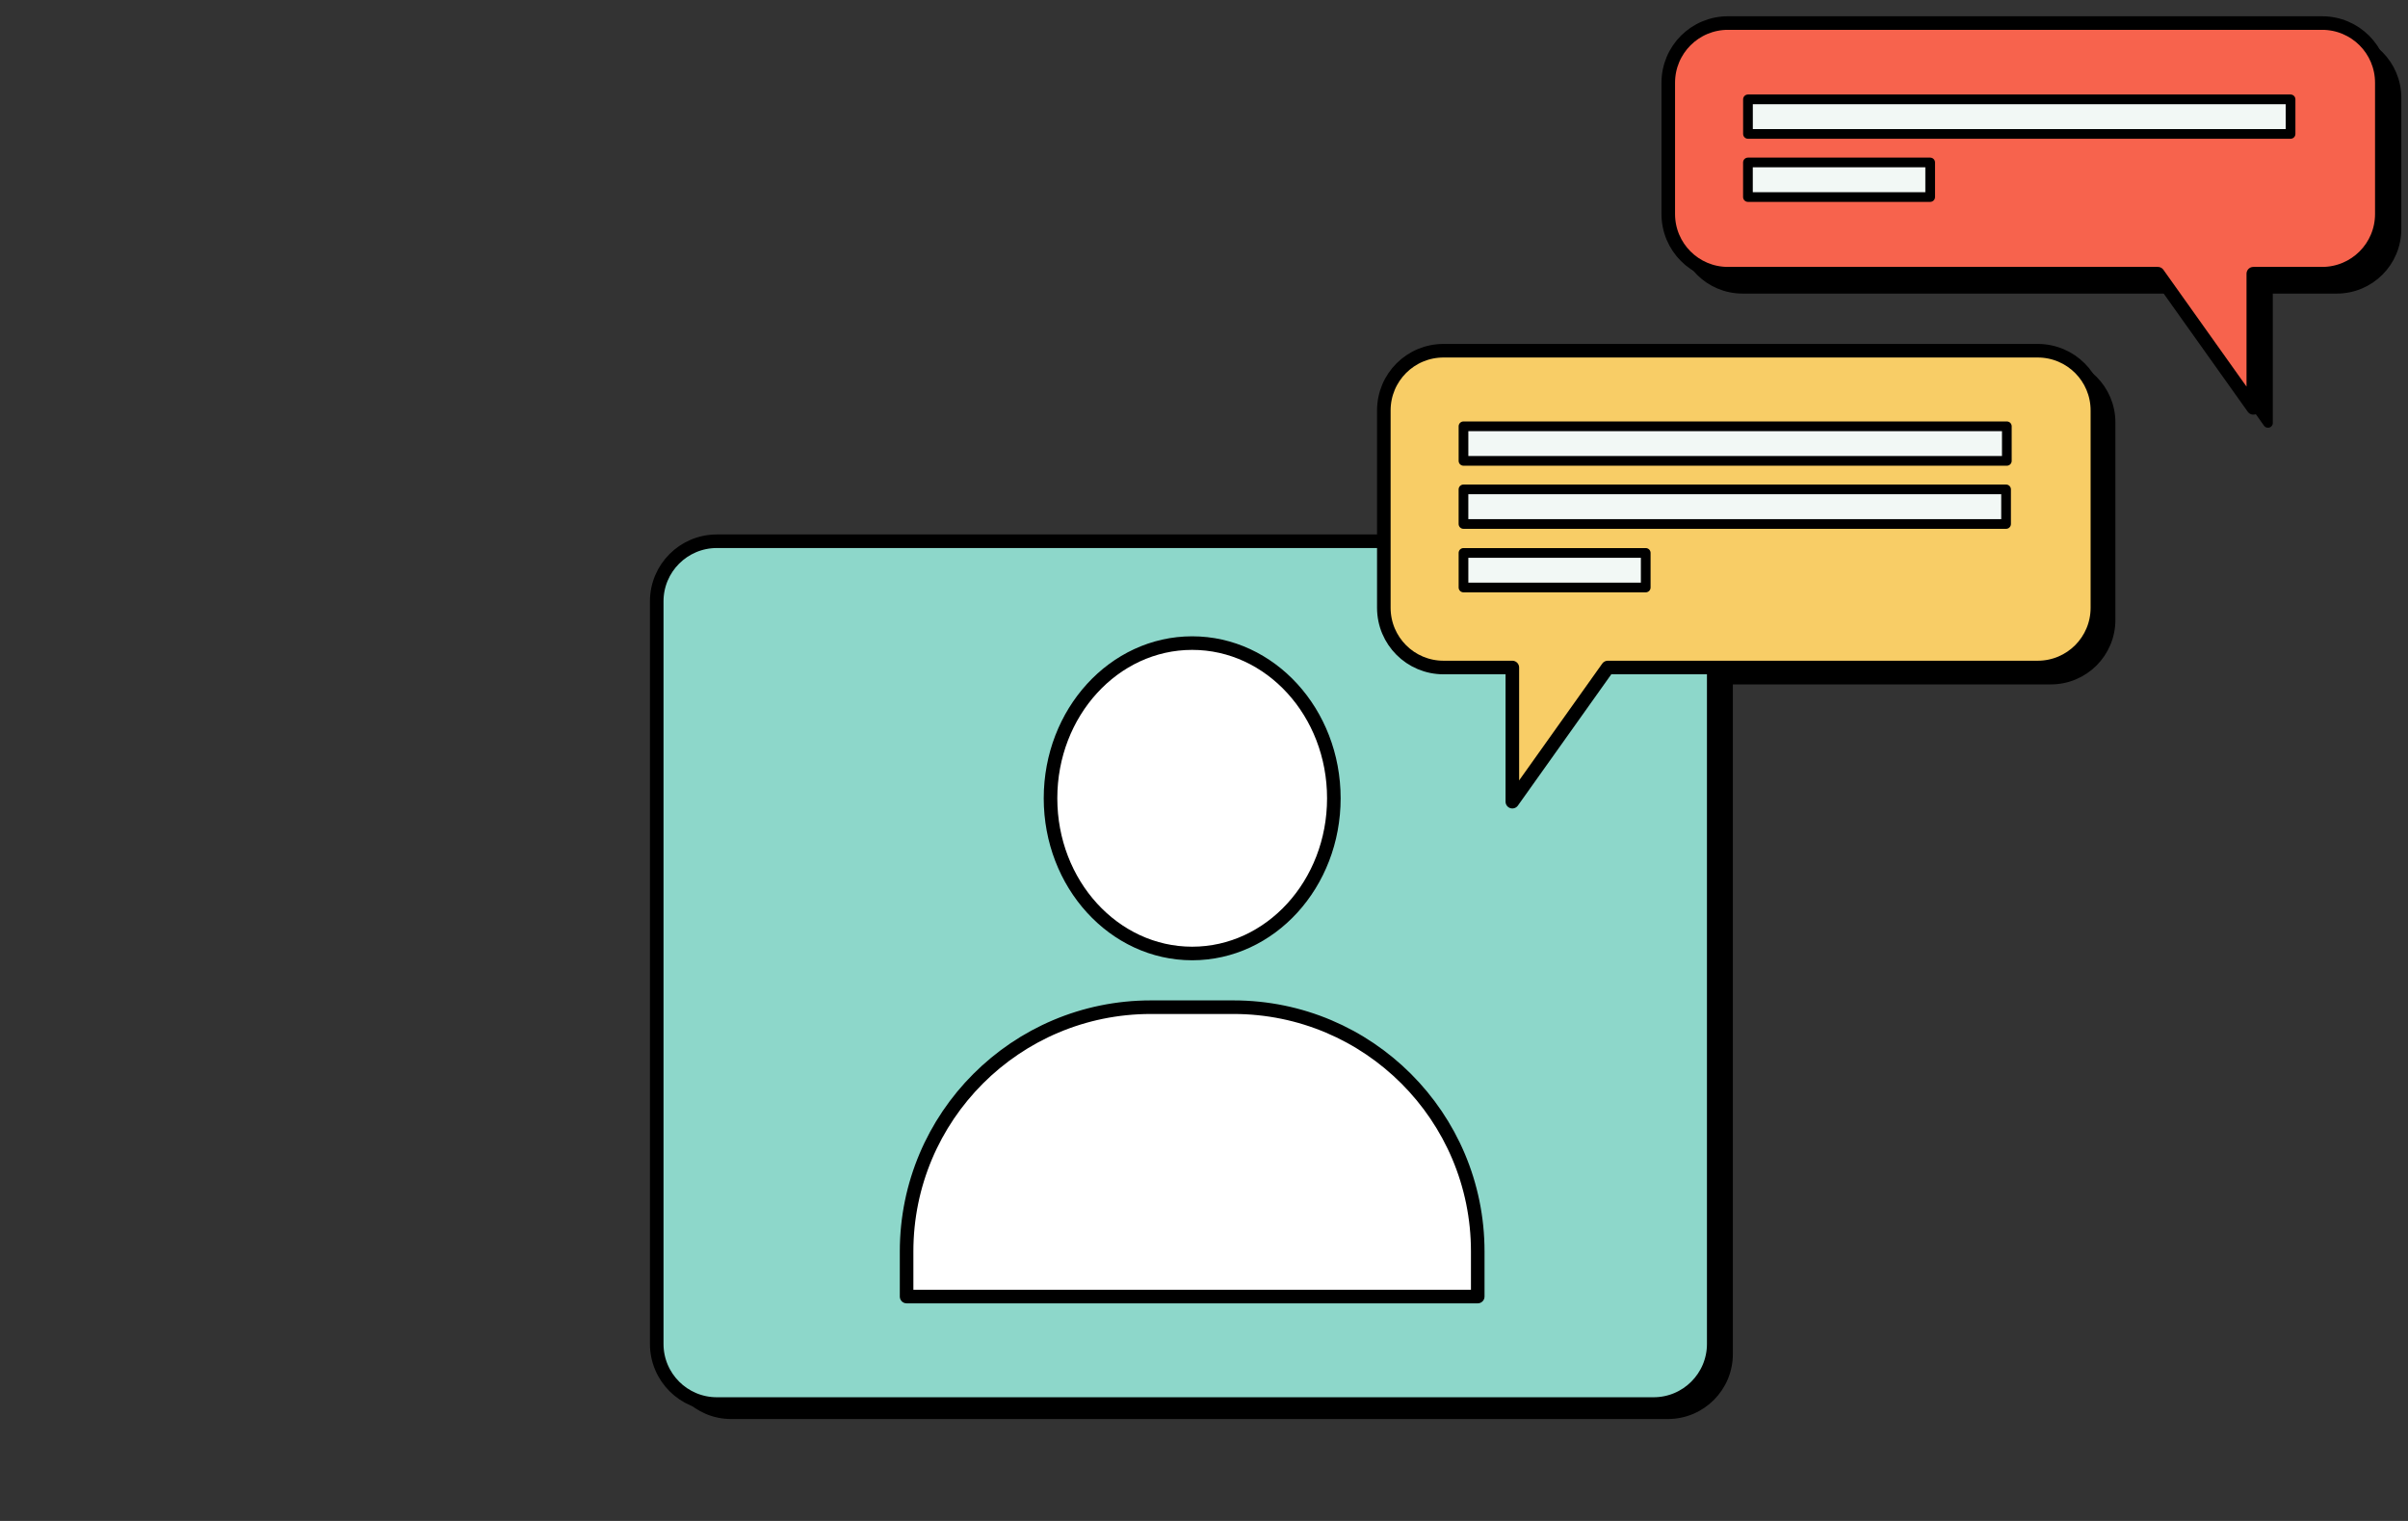
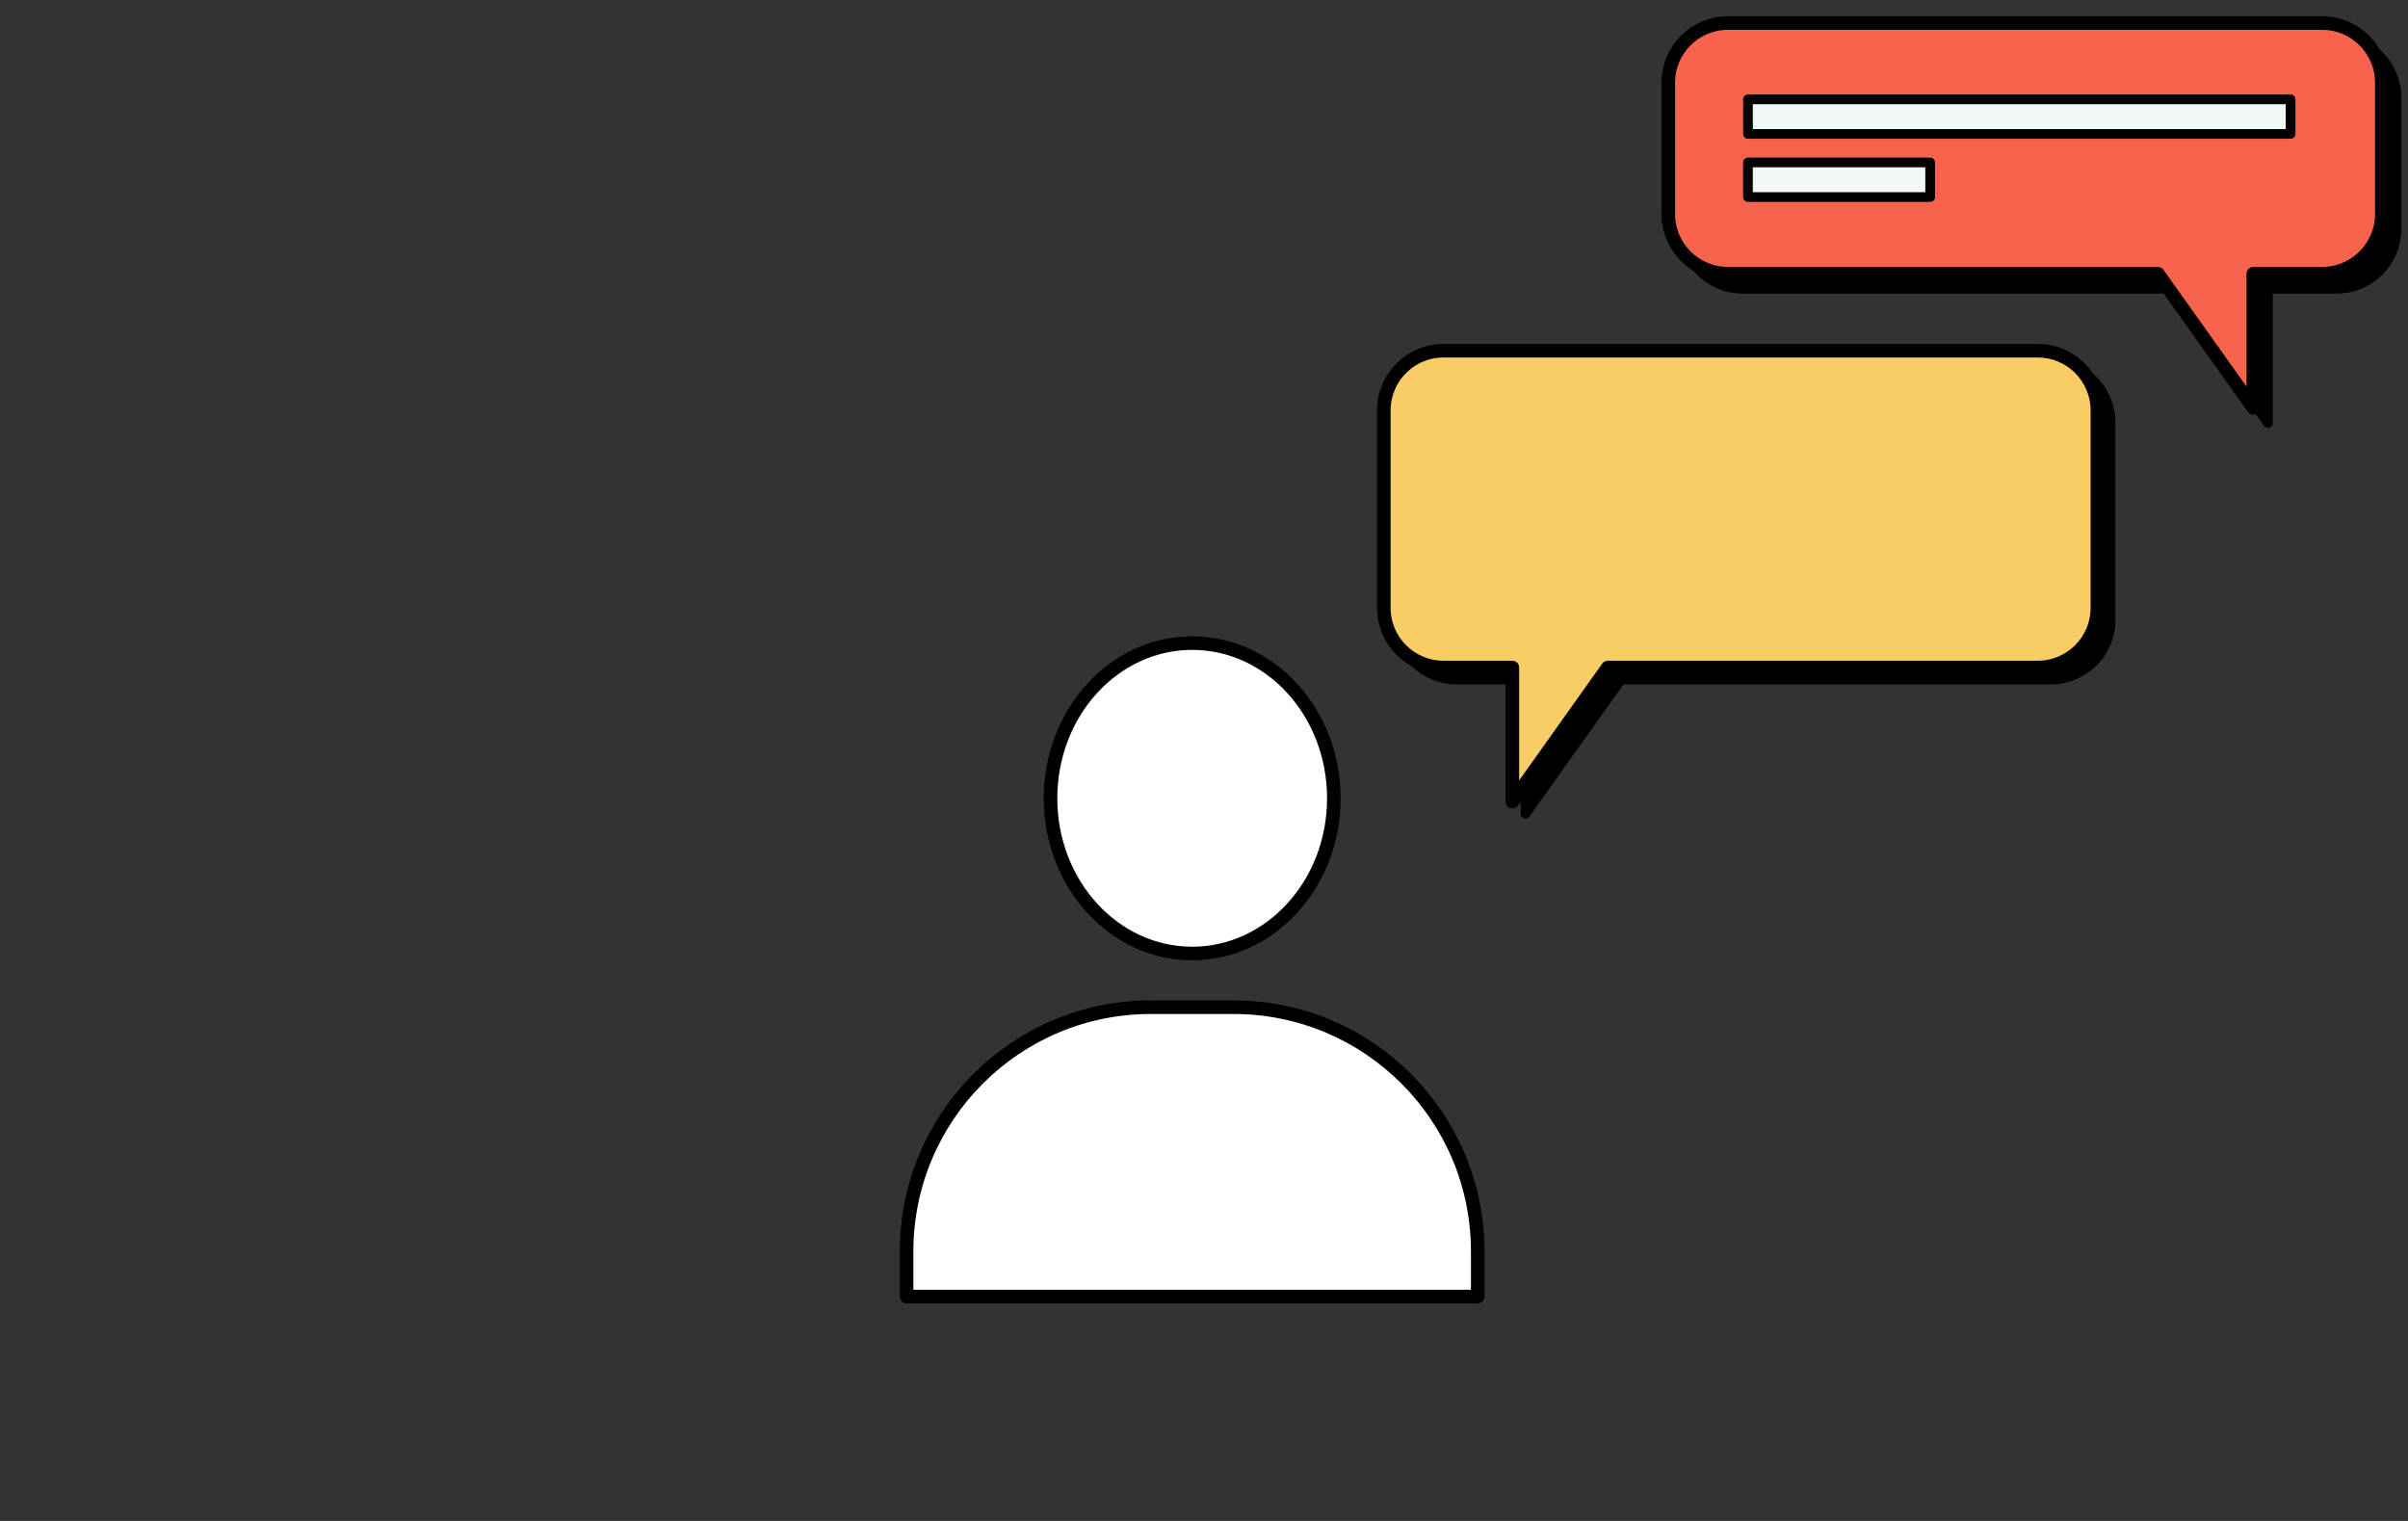
<svg xmlns="http://www.w3.org/2000/svg" width="209" height="132" viewBox="0 0 209 132" fill="none">
  <rect x="0" y="0" width="209" height="132" fill="#333333" stroke="none" />
  <path d="M151.252 3.306h51.562c2.87 0 5.186 2.316 5.186 5.186V19.873c0 2.87-2.316 5.186-5.186 5.186h-5.968v11.643l-8.284-11.643h-37.31c-2.87 0-5.185-2.316-5.185-5.186V8.491c0-2.87 2.315-5.186 5.185-5.186z" fill="#000" stroke="#000" stroke-width=".842" stroke-linecap="round" stroke-linejoin="round" />
  <path d="M177.997 31.483h-51.561c-2.87 0-5.186 2.316-5.186 5.186v17.122c0 2.87 2.316 5.186 5.186 5.186h5.968v11.643l8.284-11.643h37.309c2.87 0 5.186-2.316 5.186-5.186V36.668c0-2.87-2.316-5.186-5.186-5.186z" fill="#000" stroke="#000" stroke-width=".842" stroke-linecap="round" stroke-linejoin="round" />
-   <path d="M144.763 47.853H63.458c-2.882 0-5.218 2.336-5.218 5.218v64.444c0 2.882 2.336 5.218 5.218 5.218h81.305c2.882 0 5.218-2.336 5.218-5.218V53.071c0-2.882-2.336-5.218-5.218-5.218z" fill="#000" stroke="#000" stroke-width=".842" stroke-linecap="round" stroke-linejoin="round" />
-   <path d="M143.523 46.973H62.218c-2.882 0-5.218 2.336-5.218 5.218v64.444c0 2.882 2.336 5.218 5.218 5.218h81.305c2.882 0 5.219-2.336 5.219-5.218V52.192c0-2.882-2.337-5.218-5.219-5.218z" fill="#8DD7CA" stroke="#000" stroke-width="1.178" stroke-linecap="round" stroke-linejoin="round" />
-   <path d="M99.918 87.412h7.143c11.708 0 21.198 9.491 21.198 21.199v3.914H78.687v-3.914c0-11.708 9.491-21.199 21.199-21.199h.033zM103.474 82.751c6.791 0 12.296-6.03 12.296-13.469 0-7.439-5.505-13.469-12.296-13.469-6.79 0-12.295 6.03-12.295 13.469 0 7.439 5.505 13.469 12.295 13.469z" fill="#fff" stroke="#000" stroke-width="1.178" stroke-linecap="round" stroke-linejoin="round" />
+   <path d="M99.918 87.412h7.143c11.708 0 21.198 9.491 21.198 21.199v3.914H78.687v-3.914c0-11.708 9.491-21.199 21.199-21.199h.033M103.474 82.751c6.791 0 12.296-6.03 12.296-13.469 0-7.439-5.505-13.469-12.296-13.469-6.79 0-12.295 6.03-12.295 13.469 0 7.439 5.505 13.469 12.295 13.469z" fill="#fff" stroke="#000" stroke-width="1.178" stroke-linecap="round" stroke-linejoin="round" />
  <path d="M176.855 30.438h-51.562c-2.87 0-5.185 2.316-5.185 5.186v17.122c0 2.87 2.315 5.186 5.185 5.186h5.969v11.643l8.284-11.643h37.309c2.87 0 5.186-2.316 5.186-5.186v-17.122c0-2.87-2.316-5.186-5.186-5.186z" fill="#F8CD66" stroke="#000" stroke-width="1.178" stroke-linecap="round" stroke-linejoin="round" />
-   <path d="M127.022 39.997h47.159v-3h-47.159v3zM127.021 45.474h47.094v-3.001h-47.094v3.001zM127.022 50.987h15.817v-3h-15.817v3z" fill="#F2F8F5" stroke="#000" stroke-width=".842" stroke-linecap="round" stroke-linejoin="round" />
  <path d="M149.98 2h51.562c2.87 0 5.186 2.316 5.186 5.186V18.568c0 2.87-2.316 5.186-5.186 5.186h-5.968v11.643l-8.284-11.643h-37.31c-2.87 0-5.185-2.316-5.185-5.186V7.186C144.795 4.316 147.11 2 149.98 2z" fill="#F7634D" stroke="#000" stroke-width="1.178" stroke-linecap="round" stroke-linejoin="round" />
  <path d="M151.713 11.622h47.094V8.622h-47.094v3zM151.71 17.1h15.818v-3H151.71v3z" fill="#F2F8F5" stroke="#000" stroke-width=".842" stroke-linecap="round" stroke-linejoin="round" />
</svg>